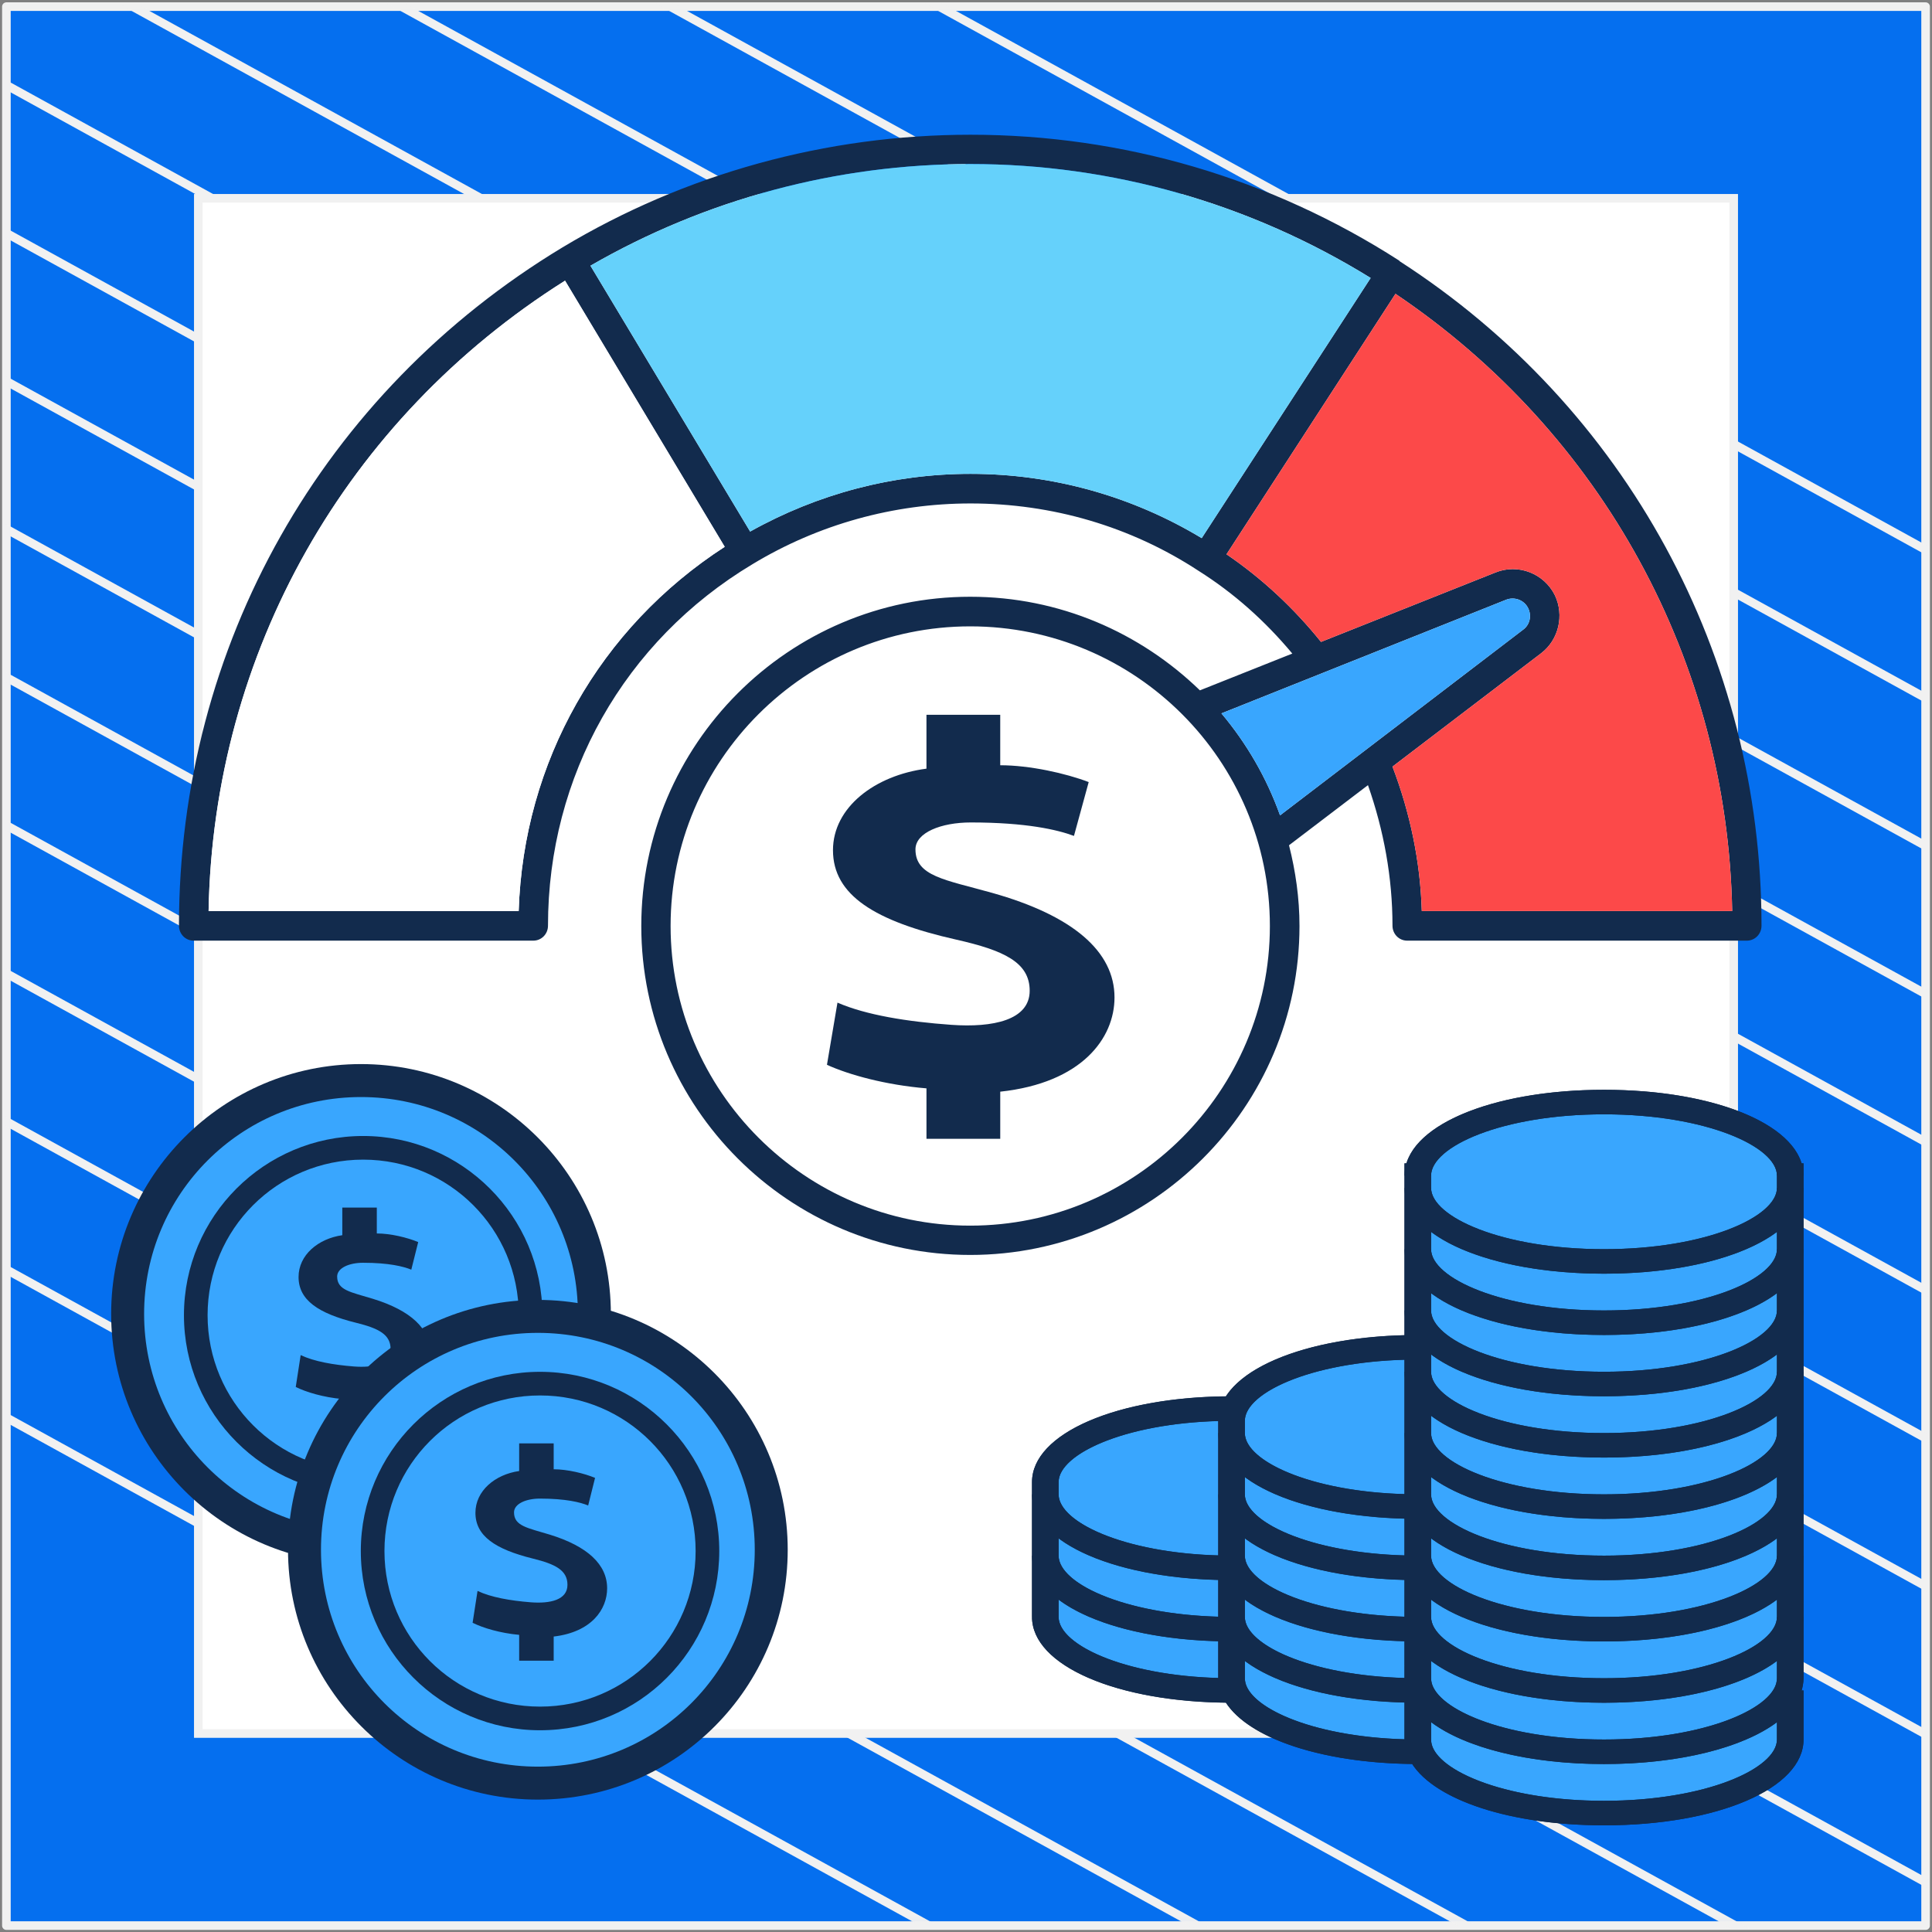
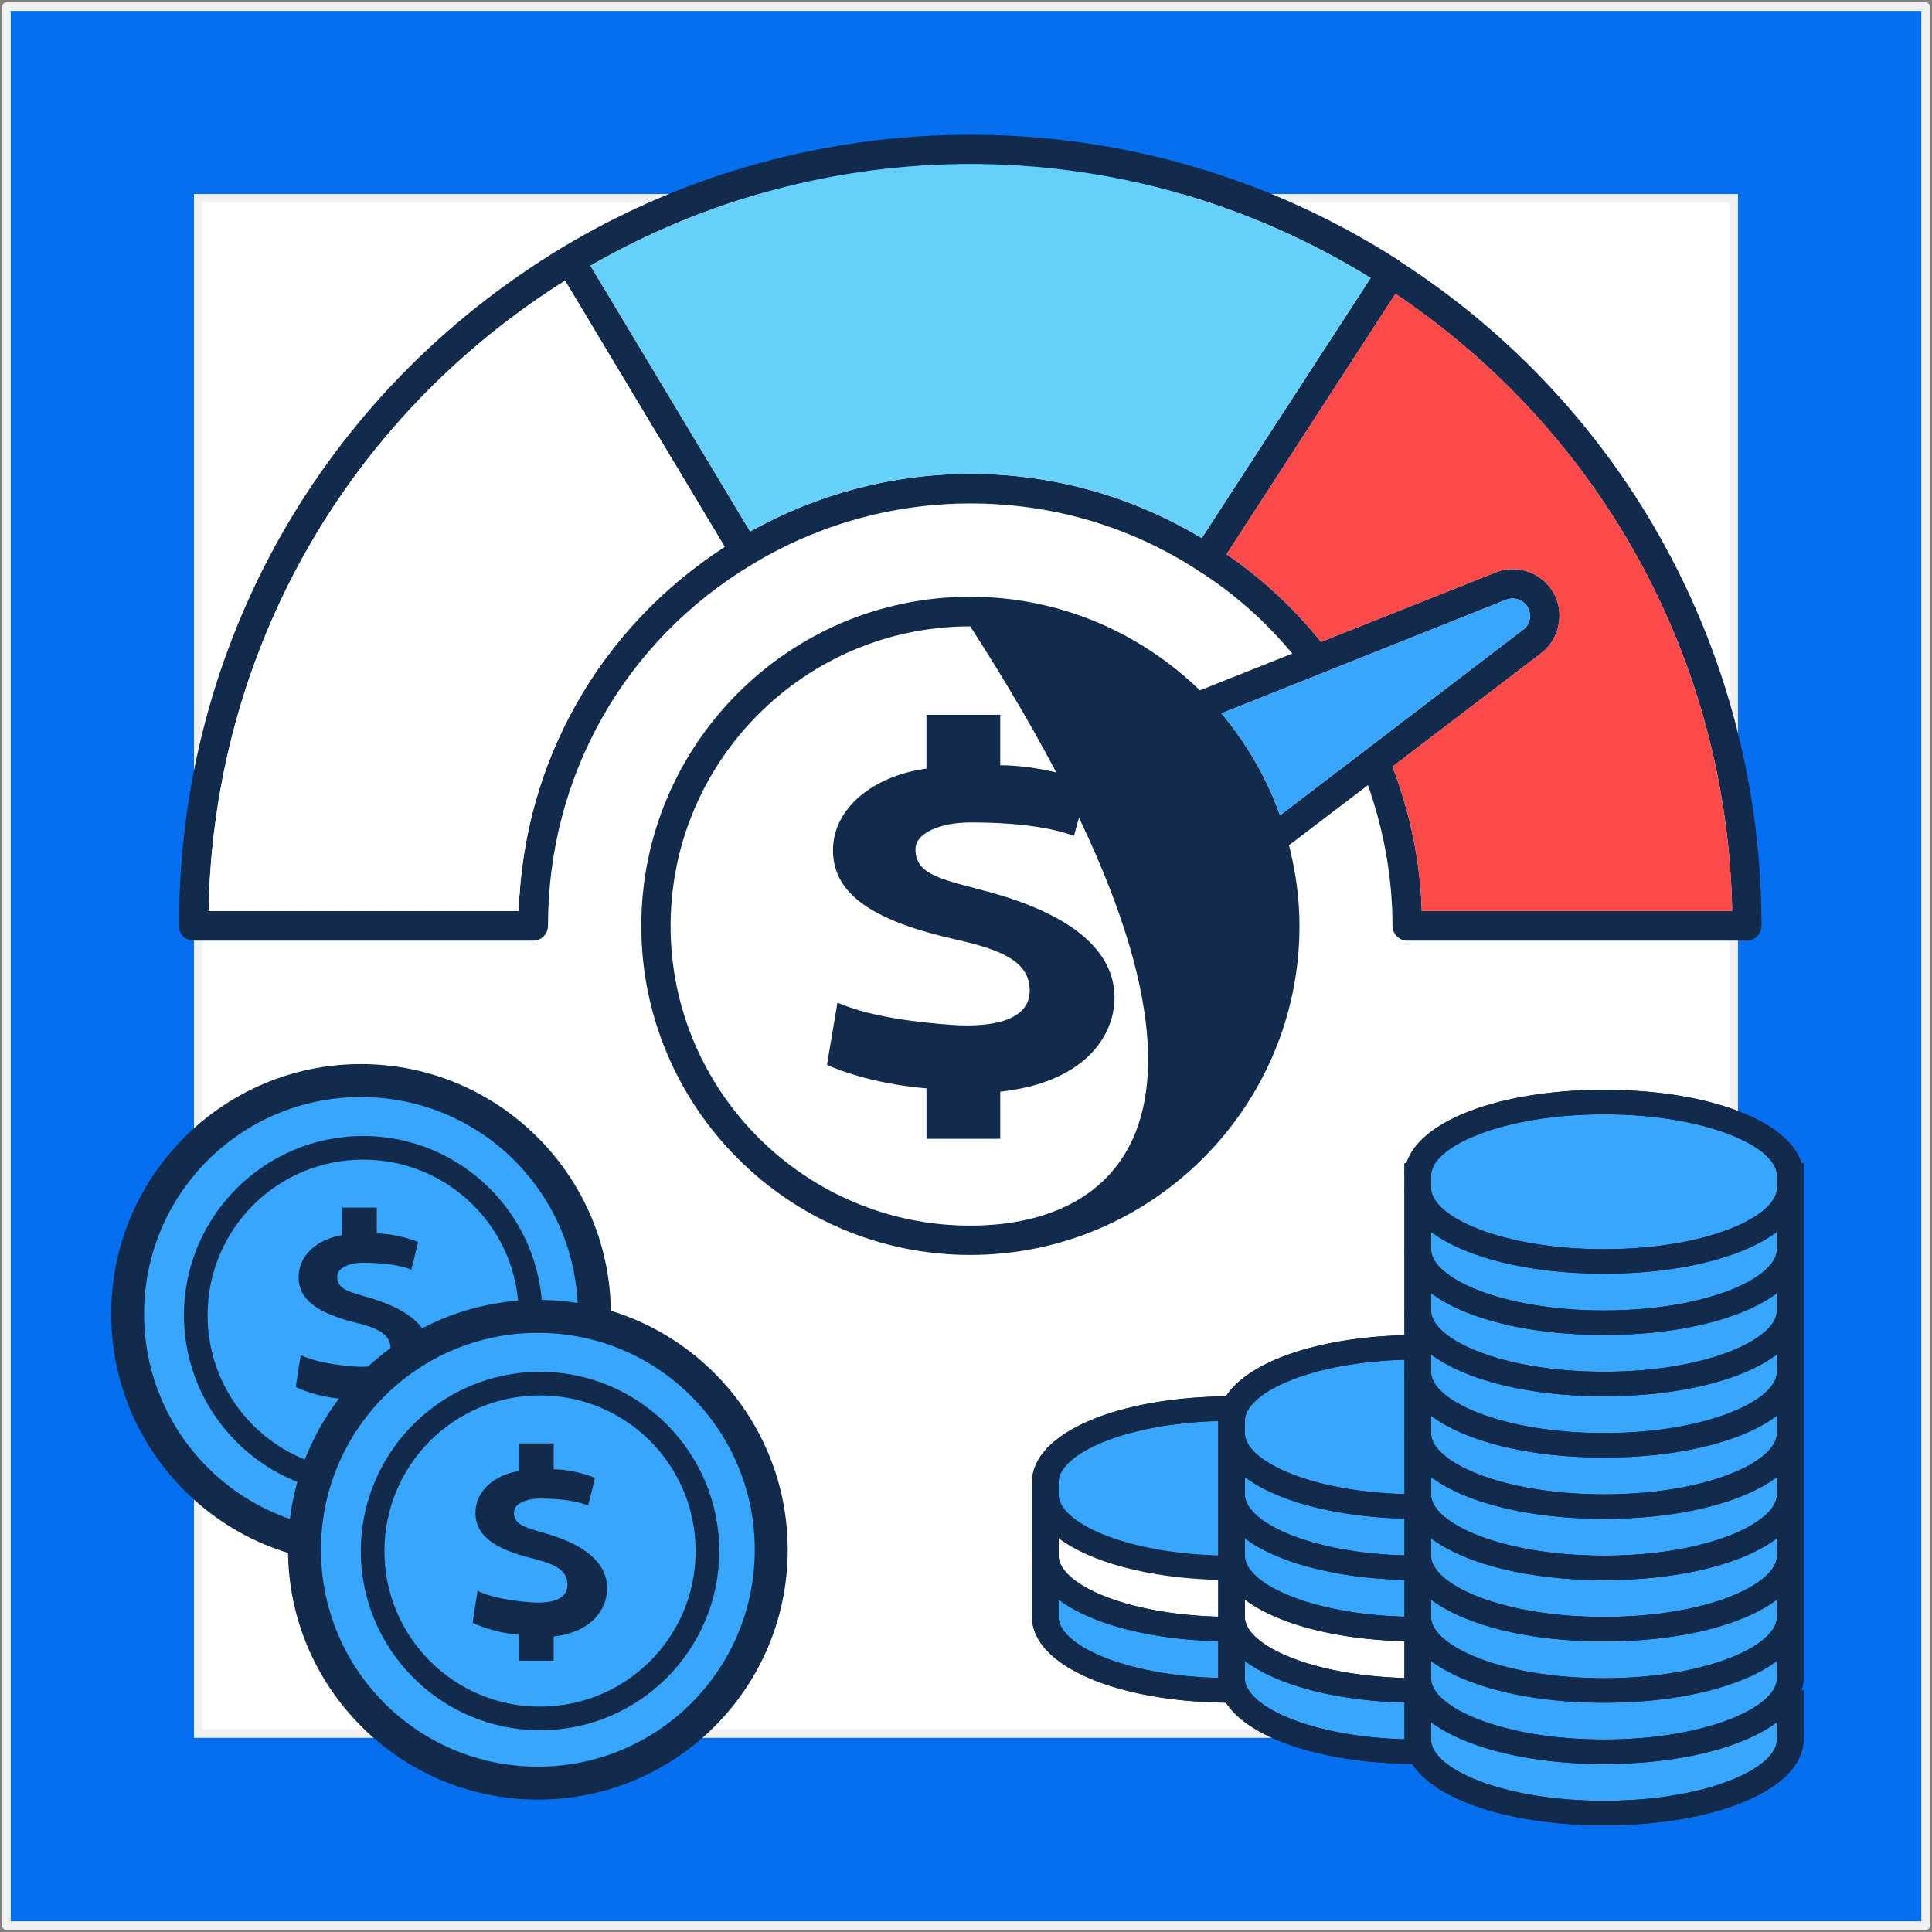
<svg xmlns="http://www.w3.org/2000/svg" width="302" height="302" viewBox="0 0 302 302" fill="none">
  <rect x="0" y="0" width="302" height="302" fill="#808080" stroke="none" />
  <path d="M301 1.038H1V301H301V1.038Z" fill="#056FEF" stroke="#F1F1F1" stroke-width="1.346" stroke-linejoin="round" />
  <mask id="mask0_20_4742" style="mask-type:luminance" maskUnits="userSpaceOnUse" x="1" y="1" width="300" height="300">
-     <path d="M301 1H1V300.962H301V1Z" fill="white" />
-   </mask>
+     </mask>
  <g mask="url(#mask0_20_4742)">
    <path d="M-285.023 64.085L219.795 342.085" stroke="#F1F1F1" stroke-width="1.346" stroke-miterlimit="10" />
    <path d="M-263.954 52.544L240.932 330.582" stroke="#F1F1F1" stroke-width="1.346" stroke-miterlimit="10" />
    <path d="M-242.819 41.04L261.999 319.04" stroke="#F1F1F1" stroke-width="1.346" stroke-miterlimit="10" />
    <path d="M-221.682 29.536L283.136 307.536" stroke="#F1F1F1" stroke-width="1.346" stroke-miterlimit="10" />
    <path d="M-200.545 18.032L304.272 296.032" stroke="#F1F1F1" stroke-width="1.346" stroke-miterlimit="10" />
    <path d="M-179.41 6.528L325.409 284.528" stroke="#F1F1F1" stroke-width="1.346" stroke-miterlimit="10" />
    <path d="M-158.273 -5.014L346.545 273.024" stroke="#F1F1F1" stroke-width="1.346" stroke-miterlimit="10" />
    <path d="M-137.205 -16.517L367.613 261.483" stroke="#F1F1F1" stroke-width="1.346" stroke-miterlimit="10" />
    <path d="M-116.069 -28.021L388.749 249.979" stroke="#F1F1F1" stroke-width="1.346" stroke-miterlimit="10" />
    <path d="M-94.932 -39.525L409.886 238.475" stroke="#F1F1F1" stroke-width="1.346" stroke-miterlimit="10" />
    <path d="M-73.796 -51.029L431.023 226.971" stroke="#F1F1F1" stroke-width="1.346" stroke-miterlimit="10" />
    <path d="M-52.659 -62.533L452.159 215.467" stroke="#F1F1F1" stroke-width="1.346" stroke-miterlimit="10" />
    <path d="M-31.591 -74.075L473.227 203.963" stroke="#F1F1F1" stroke-width="1.346" stroke-miterlimit="10" />
    <path d="M-10.454 -85.579L494.363 192.422" stroke="#F1F1F1" stroke-width="1.346" stroke-miterlimit="10" />
  </g>
  <path d="M271 31H31V270.975H271V31Z" fill="white" stroke="#F1F1F1" stroke-width="1.346" stroke-miterlimit="10" />
  <path d="M152.765 192.568C179.251 192.568 200.722 171.098 200.722 144.612C200.722 118.126 179.251 96.655 152.765 96.655C126.279 96.655 104.808 118.126 104.808 144.612C104.808 171.098 126.279 192.568 152.765 192.568Z" fill="white" />
  <path d="M174.214 155.917C174.214 162.301 169.097 169.272 156.353 170.645V178.008H144.821V170.127C138.483 169.6 132.722 168.023 129.265 166.444L130.91 156.725C135.366 158.662 141.819 159.705 148.725 160.197C155.193 160.654 160.955 159.474 160.955 154.868C160.955 150.427 156.921 148.556 149.467 146.876C136.743 144.007 130.207 139.924 130.207 132.9C130.207 126.195 136.754 121.205 144.819 120.153V111.731H156.351V119.62C160.961 119.62 166.594 120.878 170.18 122.25L167.876 130.666C165.28 129.697 160.407 128.562 151.743 128.562C147.132 128.562 143.1 130.139 143.1 132.771C143.1 136.972 147.711 137.504 155.041 139.556C167.73 143.114 174.214 148.731 174.214 155.917Z" fill="#122B4D" />
-   <path d="M218.788 40.834C218.788 40.787 218.741 40.787 218.741 40.74C218.695 40.74 218.648 40.74 218.648 40.693C198.641 27.838 175.502 21.061 151.709 21.061C129.178 21.061 107.115 27.137 87.903 38.683C50.367 61.355 27.976 100.994 27.976 144.7C27.976 146.009 29.005 147.037 30.267 147.037H83.369C84.631 147.037 85.659 146.009 85.659 144.7C85.659 121.328 97.579 100.199 117.633 88.186C127.916 81.969 139.696 78.697 151.709 78.697C164.471 78.697 176.765 82.296 187.329 89.214C192.891 92.72 197.753 97.067 202.007 102.163L187.563 107.912C178.26 98.89 165.639 93.281 151.663 93.281C123.289 93.281 100.243 116.373 100.243 144.747C100.243 173.074 123.289 196.166 151.663 196.166C180.037 196.166 203.129 173.074 203.129 144.747C203.129 140.4 202.521 136.193 201.492 132.126L213.833 122.73C216.311 129.789 217.666 137.174 217.666 144.7C217.666 146.009 218.695 147.037 219.957 147.037H273.059C274.321 147.037 275.349 146.009 275.349 144.7C275.349 102.537 254.221 63.692 218.788 40.834ZM81.078 142.41H32.604C33.352 101.976 54.06 65.468 88.324 43.872L113.285 85.475C93.699 98.142 81.826 119.131 81.078 142.41ZM151.709 74.069C139.603 74.069 127.776 77.201 117.259 83.091L92.297 41.535C110.294 31.157 130.768 25.642 151.709 25.642C173.866 25.642 195.416 31.812 214.254 43.451L187.843 84.119C176.998 77.575 164.564 74.069 151.709 74.069ZM151.663 191.585C125.86 191.585 104.824 170.55 104.824 144.747C104.824 118.897 125.86 97.909 151.663 97.909C177.512 97.909 198.501 118.897 198.501 144.747C198.501 170.55 177.512 191.585 151.663 191.585ZM200.09 127.451C197.987 121.562 194.855 116.186 190.928 111.511L235.429 93.749C236.738 93.234 238.281 93.795 238.888 95.104C239.449 96.273 239.122 97.675 238.094 98.423L200.09 127.451ZM222.247 142.41C222.013 134.65 220.424 127.077 217.666 119.832L240.898 102.116C243.656 100.012 244.544 96.179 243.049 93.047C241.366 89.635 237.299 88.046 233.746 89.495L206.494 100.34C202.24 95.057 197.285 90.43 191.723 86.643L218.134 45.929C250.481 67.712 270.02 103.425 270.768 142.41H222.247Z" fill="#122B4D" />
+   <path d="M218.788 40.834C218.788 40.787 218.741 40.787 218.741 40.74C218.695 40.74 218.648 40.74 218.648 40.693C198.641 27.838 175.502 21.061 151.709 21.061C129.178 21.061 107.115 27.137 87.903 38.683C50.367 61.355 27.976 100.994 27.976 144.7C27.976 146.009 29.005 147.037 30.267 147.037H83.369C84.631 147.037 85.659 146.009 85.659 144.7C85.659 121.328 97.579 100.199 117.633 88.186C127.916 81.969 139.696 78.697 151.709 78.697C164.471 78.697 176.765 82.296 187.329 89.214C192.891 92.72 197.753 97.067 202.007 102.163L187.563 107.912C178.26 98.89 165.639 93.281 151.663 93.281C123.289 93.281 100.243 116.373 100.243 144.747C100.243 173.074 123.289 196.166 151.663 196.166C180.037 196.166 203.129 173.074 203.129 144.747C203.129 140.4 202.521 136.193 201.492 132.126L213.833 122.73C216.311 129.789 217.666 137.174 217.666 144.7C217.666 146.009 218.695 147.037 219.957 147.037H273.059C274.321 147.037 275.349 146.009 275.349 144.7C275.349 102.537 254.221 63.692 218.788 40.834ZM81.078 142.41H32.604C33.352 101.976 54.06 65.468 88.324 43.872L113.285 85.475C93.699 98.142 81.826 119.131 81.078 142.41ZM151.709 74.069C139.603 74.069 127.776 77.201 117.259 83.091L92.297 41.535C110.294 31.157 130.768 25.642 151.709 25.642C173.866 25.642 195.416 31.812 214.254 43.451L187.843 84.119C176.998 77.575 164.564 74.069 151.709 74.069ZM151.663 191.585C125.86 191.585 104.824 170.55 104.824 144.747C104.824 118.897 125.86 97.909 151.663 97.909C198.501 170.55 177.512 191.585 151.663 191.585ZM200.09 127.451C197.987 121.562 194.855 116.186 190.928 111.511L235.429 93.749C236.738 93.234 238.281 93.795 238.888 95.104C239.449 96.273 239.122 97.675 238.094 98.423L200.09 127.451ZM222.247 142.41C222.013 134.65 220.424 127.077 217.666 119.832L240.898 102.116C243.656 100.012 244.544 96.179 243.049 93.047C241.366 89.635 237.299 88.046 233.746 89.495L206.494 100.34C202.24 95.057 197.285 90.43 191.723 86.643L218.134 45.929C250.481 67.712 270.02 103.425 270.768 142.41H222.247Z" fill="#122B4D" />
  <path d="M270.768 142.409H222.247C222.013 134.65 220.424 127.077 217.666 119.832L240.898 102.115C243.656 100.012 244.544 96.179 243.049 93.047C241.366 89.635 237.299 88.045 233.746 89.494L206.494 100.339C202.24 95.057 197.285 90.429 191.723 86.643L218.134 45.928C250.481 67.711 270.02 103.424 270.768 142.409Z" fill="#FC4949" />
  <path d="M214.254 43.452L187.843 84.12C176.998 77.576 164.564 74.07 151.709 74.07C139.603 74.07 127.776 77.201 117.259 83.091L92.297 41.535C110.294 31.158 130.768 25.642 151.709 25.642C173.866 25.642 195.416 31.812 214.254 43.452Z" fill="#65D1FB" />
  <path d="M113.285 85.474C93.699 98.142 81.826 119.131 81.078 142.409H32.604C33.352 101.975 54.06 65.468 88.324 43.872L113.285 85.474Z" fill="white" />
  <path d="M238.094 98.423L200.09 127.452C197.987 121.562 194.855 116.186 190.928 111.512L235.429 93.749C236.738 93.235 238.281 93.796 238.888 95.104C239.449 96.273 239.122 97.675 238.094 98.423Z" fill="#39A6FE" />
  <g clip-path="url(#clip0_20_4742)">
    <path d="M163.399 248.918V252.75C163.399 259.093 176.436 264.248 192.509 264.248L192.842 264.114C192.63 263.539 192.518 262.937 192.509 262.332V254.667C176.436 254.667 163.399 249.512 163.399 243.169V248.918Z" fill="#39A6FE" />
-     <path d="M163.399 239.337V243.169C163.399 249.512 176.436 254.666 192.51 254.666V245.085C176.436 245.085 163.399 239.931 163.399 233.588V239.337Z" fill="#39A6FE" />
    <path d="M163.399 231.672V233.588C163.399 239.93 176.436 245.085 192.51 245.085V220.174C176.436 220.174 163.399 225.329 163.399 231.672Z" fill="#39A6FE" />
    <path d="M192.509 258.499V262.331C192.518 262.937 192.63 263.539 192.842 264.114C195.004 269.613 207.065 273.829 221.62 273.829L221.953 273.695C221.741 273.12 221.628 272.518 221.62 271.913V264.248C205.547 264.248 192.509 259.093 192.509 252.75V258.499Z" fill="#39A6FE" />
-     <path d="M192.509 248.918V252.75C192.509 259.093 205.547 264.248 221.62 264.248L221.953 264.114C221.741 263.539 221.628 262.937 221.62 262.332V254.667C205.547 254.667 192.509 249.512 192.509 243.169V248.918Z" fill="#39A6FE" />
    <path d="M192.509 239.337V243.169C192.509 249.512 205.547 254.666 221.62 254.666V245.085C205.547 245.085 192.509 239.931 192.509 233.588V239.337Z" fill="#39A6FE" />
    <path d="M192.509 229.755V233.588C192.509 239.931 205.547 245.085 221.62 245.085V235.504C205.547 235.504 192.509 230.349 192.509 224.007V229.755Z" fill="#39A6FE" />
    <path d="M192.509 222.091V224.007C192.509 230.349 205.547 235.504 221.62 235.504V210.593C205.547 210.593 192.509 215.748 192.509 222.091Z" fill="#39A6FE" />
    <path d="M221.62 264.247V271.912C221.628 272.518 221.741 273.119 221.953 273.694C224.115 279.194 236.175 283.409 250.731 283.409C266.804 283.409 279.841 278.255 279.841 271.912V264.247L279.509 264.113C277.346 269.613 265.286 273.829 250.731 273.829C236.175 273.829 224.115 269.613 221.953 264.113L221.62 264.247Z" fill="#39A6FE" />
    <path d="M221.62 260.415V262.331C221.628 262.937 221.741 263.538 221.953 264.113C224.115 269.613 236.175 273.829 250.731 273.829C265.286 273.829 277.346 269.613 279.509 264.113C279.721 263.538 279.833 262.937 279.841 262.331V252.75C279.841 259.093 266.804 264.247 250.731 264.247C234.657 264.247 221.62 259.093 221.62 252.75V260.415Z" fill="#39A6FE" />
    <path d="M221.62 248.918V252.75C221.62 259.093 234.657 264.247 250.731 264.247C266.804 264.247 279.841 259.093 279.841 252.75V243.169C279.841 249.512 266.804 254.666 250.731 254.666C234.657 254.666 221.62 249.512 221.62 243.169V248.918Z" fill="#39A6FE" />
    <path d="M221.62 239.337V243.169C221.62 249.512 234.657 254.666 250.731 254.666C266.804 254.666 279.841 249.512 279.841 243.169V233.588C279.841 239.931 266.804 245.085 250.731 245.085C234.657 245.085 221.62 239.931 221.62 233.588V239.337Z" fill="#39A6FE" />
    <path d="M221.62 229.755V233.588C221.62 239.931 234.657 245.085 250.731 245.085C266.804 245.085 279.841 239.931 279.841 233.588V224.007C279.841 230.349 266.804 235.504 250.731 235.504C234.657 235.504 221.62 230.35 221.62 224.007V229.755Z" fill="#39A6FE" />
    <path d="M221.62 220.174V224.007C221.62 230.35 234.657 235.504 250.731 235.504C266.804 235.504 279.841 230.35 279.841 224.007V214.426C279.841 220.768 266.804 225.923 250.731 225.923C234.657 225.923 221.62 220.768 221.62 214.426V220.174Z" fill="#39A6FE" />
    <path d="M221.62 210.593V214.426C221.62 220.769 234.657 225.923 250.731 225.923C266.804 225.923 279.841 220.769 279.841 214.426V204.845C279.841 211.187 266.804 216.342 250.731 216.342C234.657 216.342 221.62 211.187 221.62 204.845V210.593Z" fill="#39A6FE" />
    <path d="M221.62 201.012V204.845C221.62 211.187 234.657 216.342 250.731 216.342C266.804 216.342 279.841 211.187 279.841 204.845V195.264C279.841 201.606 266.804 206.761 250.731 206.761C234.657 206.761 221.62 201.607 221.62 195.264V201.012Z" fill="#39A6FE" />
    <path d="M221.62 191.431V195.264C221.62 201.606 234.657 206.761 250.731 206.761C266.804 206.761 279.841 201.606 279.841 195.264V185.683C279.841 192.025 266.804 197.18 250.731 197.18C234.657 197.18 221.62 192.025 221.62 185.683V191.431Z" fill="#39A6FE" />
    <path d="M221.62 183.766V185.682C221.62 192.025 234.658 197.18 250.731 197.18C266.804 197.18 279.841 192.025 279.841 185.683V183.766C279.841 177.424 266.804 172.269 250.731 172.269C234.657 172.269 221.62 177.424 221.62 183.766Z" fill="#39A6FE" />
    <path d="M250.731 285.326C268.511 285.326 281.921 279.56 281.921 271.912V264.248H277.762V271.912C277.762 276.444 266.661 281.494 250.731 281.494C236.022 281.494 225.542 277.196 223.907 273.041C223.776 272.677 223.708 272.296 223.7 271.912V264.248H219.541V271.912C219.549 272.719 219.695 273.518 219.973 274.283C222.539 280.811 235.179 285.326 250.731 285.326Z" fill="#122B4D" />
    <path d="M250.731 275.744C266.282 275.744 278.922 271.23 281.463 264.766C281.757 263.983 281.911 263.161 281.921 262.331V260.415H277.762V262.331C277.752 262.737 277.675 263.14 277.529 263.525C275.92 267.614 265.44 271.912 250.731 271.912C236.021 271.912 225.541 267.614 223.907 263.459C223.776 263.095 223.708 262.714 223.699 262.331V260.415H219.541V262.331C219.549 263.138 219.694 263.937 219.973 264.701C222.539 271.23 235.179 275.744 250.731 275.744Z" fill="#122B4D" />
    <path d="M250.731 266.163C268.511 266.163 281.921 260.398 281.921 252.75H277.762C277.762 257.282 266.661 262.331 250.731 262.331C234.801 262.331 223.7 257.282 223.7 252.75H219.541C219.541 260.398 232.95 266.163 250.731 266.163Z" fill="#122B4D" />
    <path d="M250.731 256.582C268.511 256.582 281.921 250.816 281.921 243.169H277.762C277.762 247.701 266.661 252.75 250.731 252.75C234.801 252.75 223.7 247.701 223.7 243.169H219.541C219.541 250.816 232.95 256.582 250.731 256.582Z" fill="#122B4D" />
    <path d="M250.731 247.001C268.511 247.001 281.921 241.235 281.921 233.588H277.762C277.762 238.12 266.661 243.169 250.731 243.169C234.801 243.169 223.7 238.12 223.7 233.588H219.541C219.541 241.236 232.95 247.001 250.731 247.001Z" fill="#122B4D" />
    <path d="M250.731 237.42C268.511 237.42 281.921 231.654 281.921 224.007H277.762C277.762 228.539 266.661 233.588 250.731 233.588C234.801 233.588 223.7 228.539 223.7 224.007H219.541C219.541 231.654 232.95 237.42 250.731 237.42Z" fill="#122B4D" />
    <path d="M250.731 227.839C268.511 227.839 281.921 222.073 281.921 214.426H277.762C277.762 218.958 266.661 224.007 250.731 224.007C234.801 224.007 223.7 218.958 223.7 214.426H219.541C219.541 222.073 232.95 227.839 250.731 227.839Z" fill="#122B4D" />
    <path d="M250.731 218.258C268.511 218.258 281.921 212.492 281.921 204.845H277.762C277.762 209.377 266.661 214.426 250.731 214.426C234.801 214.426 223.7 209.377 223.7 204.845H219.541C219.541 212.492 232.95 218.258 250.731 218.258Z" fill="#122B4D" />
    <path d="M250.731 208.677C268.511 208.677 281.921 202.911 281.921 195.264H277.762C277.762 199.795 266.661 204.845 250.731 204.845C234.801 204.845 223.7 199.796 223.7 195.264H219.541C219.541 202.911 232.95 208.677 250.731 208.677Z" fill="#122B4D" />
    <path d="M277.762 181.85H281.921V183.766H277.762V181.85Z" fill="#122B4D" />
    <path d="M250.731 199.096C268.511 199.096 281.921 193.33 281.921 185.683H277.762C277.762 190.214 266.661 195.264 250.731 195.264C234.801 195.264 223.7 190.215 223.7 185.683H219.541C219.541 193.33 232.95 199.096 250.731 199.096Z" fill="#122B4D" />
    <path d="M219.541 181.85H223.699V183.766H219.541V181.85Z" fill="#122B4D" />
    <path d="M219.541 260.415H223.7V183.766C223.7 179.234 234.801 174.185 250.731 174.185C266.661 174.185 277.762 179.234 277.762 183.766V260.415H281.921V183.766C281.921 176.118 268.511 170.353 250.731 170.353C232.951 170.353 219.541 176.118 219.541 183.766V260.415Z" fill="#122B4D" />
    <path d="M221.62 275.745V271.912C206.911 271.912 196.431 267.614 194.797 263.46C194.666 263.096 194.597 262.714 194.589 262.331H190.43C190.438 263.138 190.584 263.937 190.863 264.701C193.428 271.23 206.069 275.745 221.62 275.745Z" fill="#122B4D" />
    <path d="M221.62 266.164V262.331C205.69 262.331 194.589 257.282 194.589 252.75H190.43C190.43 260.398 203.84 266.164 221.62 266.164Z" fill="#122B4D" />
    <path d="M221.62 256.583V252.75C205.69 252.75 194.589 247.701 194.589 243.169H190.43C190.43 250.817 203.84 256.583 221.62 256.583Z" fill="#122B4D" />
    <path d="M221.62 247.001V243.169C205.69 243.169 194.589 238.119 194.589 233.587H190.43C190.43 241.235 203.84 247.001 221.62 247.001Z" fill="#122B4D" />
    <path d="M221.62 237.421V233.588C205.69 233.588 194.589 228.539 194.589 224.007H190.43C190.43 231.655 203.84 237.421 221.62 237.421Z" fill="#122B4D" />
    <path d="M190.43 220.174H194.589V222.09H190.43V220.174Z" fill="#122B4D" />
    <path d="M190.43 262.331H194.589V222.09C194.589 217.559 205.69 212.509 221.62 212.509V208.677C203.84 208.677 190.43 214.443 190.43 222.09V262.331Z" fill="#122B4D" />
    <path d="M192.509 266.164V262.331C176.579 262.331 165.478 257.282 165.478 252.75H161.319C161.319 260.398 174.729 266.164 192.509 266.164Z" fill="#122B4D" />
    <path d="M192.509 256.583V252.75C176.579 252.75 165.478 247.701 165.478 243.169H161.319C161.319 250.817 174.729 256.583 192.509 256.583Z" fill="#122B4D" />
-     <path d="M192.509 247.001V243.169C176.579 243.169 165.478 238.119 165.478 233.587H161.319C161.319 241.235 174.729 247.001 192.509 247.001Z" fill="#122B4D" />
    <path d="M161.319 252.75H165.478V231.672C165.478 227.14 176.579 222.09 192.509 222.09V218.258C174.729 218.258 161.319 224.024 161.319 231.671V252.75Z" fill="#122B4D" />
    <path d="M250.731 285.326C236.059 285.326 224.388 281.396 220.745 275.728C206.491 275.572 195.204 271.703 191.634 266.146C174.297 265.959 161.319 260.269 161.319 252.75V231.671C161.319 224.152 174.297 218.463 191.634 218.275C195.102 212.879 205.857 209.077 219.541 208.719V181.85H219.865C221.905 175.179 234.474 170.353 250.731 170.353C266.987 170.353 279.556 175.179 281.596 181.85H281.921V262.331C281.908 262.981 281.8 263.625 281.596 264.247H281.921V271.912C281.921 279.56 268.511 285.326 250.731 285.326ZM250.731 281.493C266.661 281.493 277.762 276.444 277.762 271.912V269.197C272.472 273.173 262.583 275.744 250.731 275.744C238.879 275.744 228.989 273.173 223.7 269.197V271.912C223.699 276.444 234.801 281.493 250.731 281.493ZM277.762 250.035C272.472 254.011 262.583 256.582 250.731 256.582C238.879 256.582 228.989 254.011 223.7 250.035V252.75C223.7 257.282 234.801 262.331 250.731 262.331C266.661 262.331 277.762 257.282 277.762 252.75V250.035ZM250.731 199.096C238.879 199.096 228.989 196.524 223.7 192.548V195.264C223.7 199.795 234.801 204.845 250.731 204.845C266.661 204.845 277.762 199.795 277.762 195.263V192.548C272.472 196.524 262.583 199.096 250.731 199.096ZM250.731 208.677C238.879 208.677 228.989 206.105 223.7 202.129V204.845C223.7 209.376 234.801 214.426 250.731 214.426C266.661 214.426 277.762 209.376 277.762 204.845V202.129C272.472 206.105 262.583 208.677 250.731 208.677ZM190.43 252.71V246.961C179.503 246.677 170.454 244.194 165.478 240.446V243.169C165.478 247.5 175.629 252.292 190.43 252.71ZM219.541 248.918V246.959C208.614 246.676 199.565 244.192 194.589 240.444V243.169C194.589 247.5 204.74 252.292 219.541 252.71V248.918ZM194.589 233.588C194.589 237.918 204.74 242.711 219.541 243.129V237.38C208.614 237.096 199.565 234.613 194.589 230.865V233.588ZM250.731 218.258C238.879 218.258 228.989 215.686 223.7 211.71V214.426C223.7 218.957 234.801 224.007 250.731 224.007C266.661 224.007 277.762 218.957 277.762 214.426V211.71C272.472 215.687 262.583 218.258 250.731 218.258ZM250.731 227.839C238.879 227.839 228.989 225.268 223.7 221.292V224.007C223.7 228.539 234.801 233.588 250.731 233.588C266.661 233.588 277.762 228.539 277.762 224.007V221.291C272.472 225.268 262.583 227.839 250.731 227.839ZM250.731 237.42C238.879 237.42 228.989 234.849 223.7 230.873V233.588C223.7 238.12 234.801 243.169 250.731 243.169C266.661 243.169 277.762 238.12 277.762 233.588V230.872C272.472 234.849 262.583 237.42 250.731 237.42ZM250.731 247.001C238.879 247.001 228.989 244.43 223.7 240.454V243.169C223.7 247.701 234.801 252.75 250.731 252.75C266.661 252.75 277.762 247.701 277.762 243.169V240.454C272.472 244.43 262.583 247.001 250.731 247.001ZM219.541 258.499V256.54C208.614 256.257 199.565 253.773 194.589 250.025V252.75C194.589 257.081 204.74 261.873 219.541 262.291V258.499ZM219.541 271.872V266.123C208.614 265.84 199.565 263.356 194.589 259.608V262.331C194.589 266.662 204.74 271.454 219.541 271.872ZM190.43 262.291V256.542C179.503 256.259 170.454 253.775 165.478 250.027V252.75C165.478 257.081 175.629 261.873 190.43 262.291ZM165.478 231.672V233.588C165.478 237.918 175.629 242.711 190.43 243.129V222.131C175.629 222.548 165.478 227.341 165.478 231.672ZM194.589 222.091V224.007C194.589 228.337 204.74 233.13 219.541 233.547V212.55C204.74 212.967 194.589 217.76 194.589 222.091ZM250.731 174.185C234.801 174.185 223.7 179.234 223.7 183.766V185.682C223.7 190.214 234.801 195.264 250.731 195.264C266.661 195.264 277.762 190.214 277.762 185.682V183.766C277.762 179.234 266.661 174.185 250.731 174.185ZM277.762 259.616C272.472 263.592 262.583 266.163 250.731 266.163C238.879 266.163 228.989 263.592 223.7 259.616V262.331C223.7 266.863 234.801 271.912 250.731 271.912C266.661 271.912 277.762 266.863 277.762 262.331V259.616Z" fill="#122B4D" />
  </g>
  <path d="M56.77 231.757C71.222 231.757 82.938 220.041 82.938 205.588C82.938 191.136 71.222 179.42 56.77 179.42C42.317 179.42 30.601 191.136 30.601 205.588C30.601 220.041 42.317 231.757 56.77 231.757Z" fill="#39A6FE" />
  <path d="M56.79 241.376C76.468 241.376 92.42 225.424 92.42 205.746C92.42 186.068 76.468 170.116 56.79 170.116C37.111 170.116 21.159 186.068 21.159 205.746C21.159 225.424 37.111 241.376 56.79 241.376Z" fill="#39A6FE" />
  <path d="M56.77 233.604C41.32 233.604 28.753 221.037 28.753 205.588C28.753 190.138 41.32 177.572 56.77 177.572C72.219 177.572 84.786 190.138 84.786 205.588C84.786 221.037 72.293 233.604 56.77 233.604ZM56.77 181.268C43.316 181.268 32.449 192.134 32.449 205.588C32.449 219.042 43.316 229.908 56.77 229.908C70.223 229.908 81.09 219.042 81.09 205.588C81.09 192.134 70.223 181.268 56.77 181.268Z" fill="#122B4D" />
  <path d="M56.43 244.442C34.893 244.442 17.375 226.924 17.375 205.387C17.375 183.849 34.893 166.331 56.43 166.331C77.967 166.331 95.486 183.849 95.486 205.387C95.486 226.924 78.07 244.442 56.43 244.442ZM56.43 171.484C37.675 171.484 22.527 186.632 22.527 205.387C22.527 224.142 37.675 239.29 56.43 239.29C75.185 239.29 90.333 224.142 90.333 205.387C90.333 186.632 75.185 171.484 56.43 171.484Z" fill="#122B4D" />
  <path d="M67.258 211.407C67.258 214.679 64.864 218.252 58.902 218.955V222.728H53.508V218.689C50.542 218.419 47.847 217.611 46.23 216.802L46.999 211.822C49.084 212.814 52.103 213.349 55.334 213.601C58.36 213.835 61.055 213.23 61.055 210.87C61.055 208.594 59.168 207.635 55.681 206.774C49.728 205.304 46.67 203.212 46.67 199.613C46.67 196.176 49.733 193.619 53.507 193.08V188.764H58.901V192.807C61.058 192.807 63.693 193.451 65.371 194.155L64.293 198.467C63.078 197.971 60.798 197.389 56.745 197.389C54.589 197.389 52.702 198.198 52.702 199.546C52.702 201.699 54.859 201.972 58.288 203.023C64.225 204.846 67.258 207.725 67.258 211.407Z" fill="#122B4D" />
  <path d="M84.416 268.619C98.868 268.619 110.584 256.903 110.584 242.451C110.584 227.999 98.868 216.283 84.416 216.283C69.964 216.283 58.248 227.999 58.248 242.451C58.248 256.903 69.964 268.619 84.416 268.619Z" fill="#39A6FE" />
  <path d="M84.436 278.239C104.114 278.239 120.067 262.287 120.067 242.608C120.067 222.93 104.114 206.978 84.436 206.978C64.758 206.978 48.806 222.93 48.806 242.608C48.806 262.287 64.758 278.239 84.436 278.239Z" fill="#39A6FE" />
  <path d="M84.416 270.466C68.967 270.466 56.4 257.9 56.4 242.45C56.4 227.001 68.967 214.434 84.416 214.434C99.866 214.434 112.432 227.001 112.432 242.45C112.432 257.9 99.94 270.466 84.416 270.466ZM84.416 218.13C70.963 218.13 60.096 228.997 60.096 242.45C60.096 255.904 70.963 266.77 84.416 266.77C97.87 266.77 108.736 255.904 108.736 242.45C108.736 228.997 97.87 218.13 84.416 218.13Z" fill="#122B4D" />
  <path d="M84.077 281.305C62.539 281.305 45.021 263.786 45.021 242.249C45.021 220.712 62.539 203.193 84.077 203.193C105.614 203.193 123.132 220.712 123.132 242.249C123.132 263.786 105.717 281.305 84.077 281.305ZM84.077 208.346C65.322 208.346 50.174 223.494 50.174 242.249C50.174 261.004 65.322 276.152 84.077 276.152C102.832 276.152 117.98 261.004 117.98 242.249C117.98 223.494 102.832 208.346 84.077 208.346Z" fill="#122B4D" />
  <path d="M94.904 248.27C94.904 251.541 92.51 255.114 86.549 255.817V259.59H81.154V255.552C78.189 255.282 75.494 254.474 73.876 253.664L74.646 248.684C76.731 249.676 79.749 250.211 82.98 250.463C86.006 250.697 88.702 250.093 88.702 247.732C88.702 245.456 86.814 244.498 83.327 243.636C77.375 242.167 74.317 240.074 74.317 236.475C74.317 233.039 77.38 230.482 81.153 229.942V225.626H86.548V229.669C88.705 229.669 91.34 230.314 93.017 231.017L91.939 235.33C90.725 234.833 88.445 234.252 84.392 234.252C82.235 234.252 80.349 235.06 80.349 236.409C80.349 238.561 82.506 238.834 85.935 239.886C91.871 241.709 94.904 244.587 94.904 248.27Z" fill="#122B4D" />
  <defs>
    <clipPath id="clip0_20_4742">
      <rect width="124.76" height="114.973" fill="white" transform="matrix(-1 0 0 1 284 170.353)" />
    </clipPath>
  </defs>
</svg>